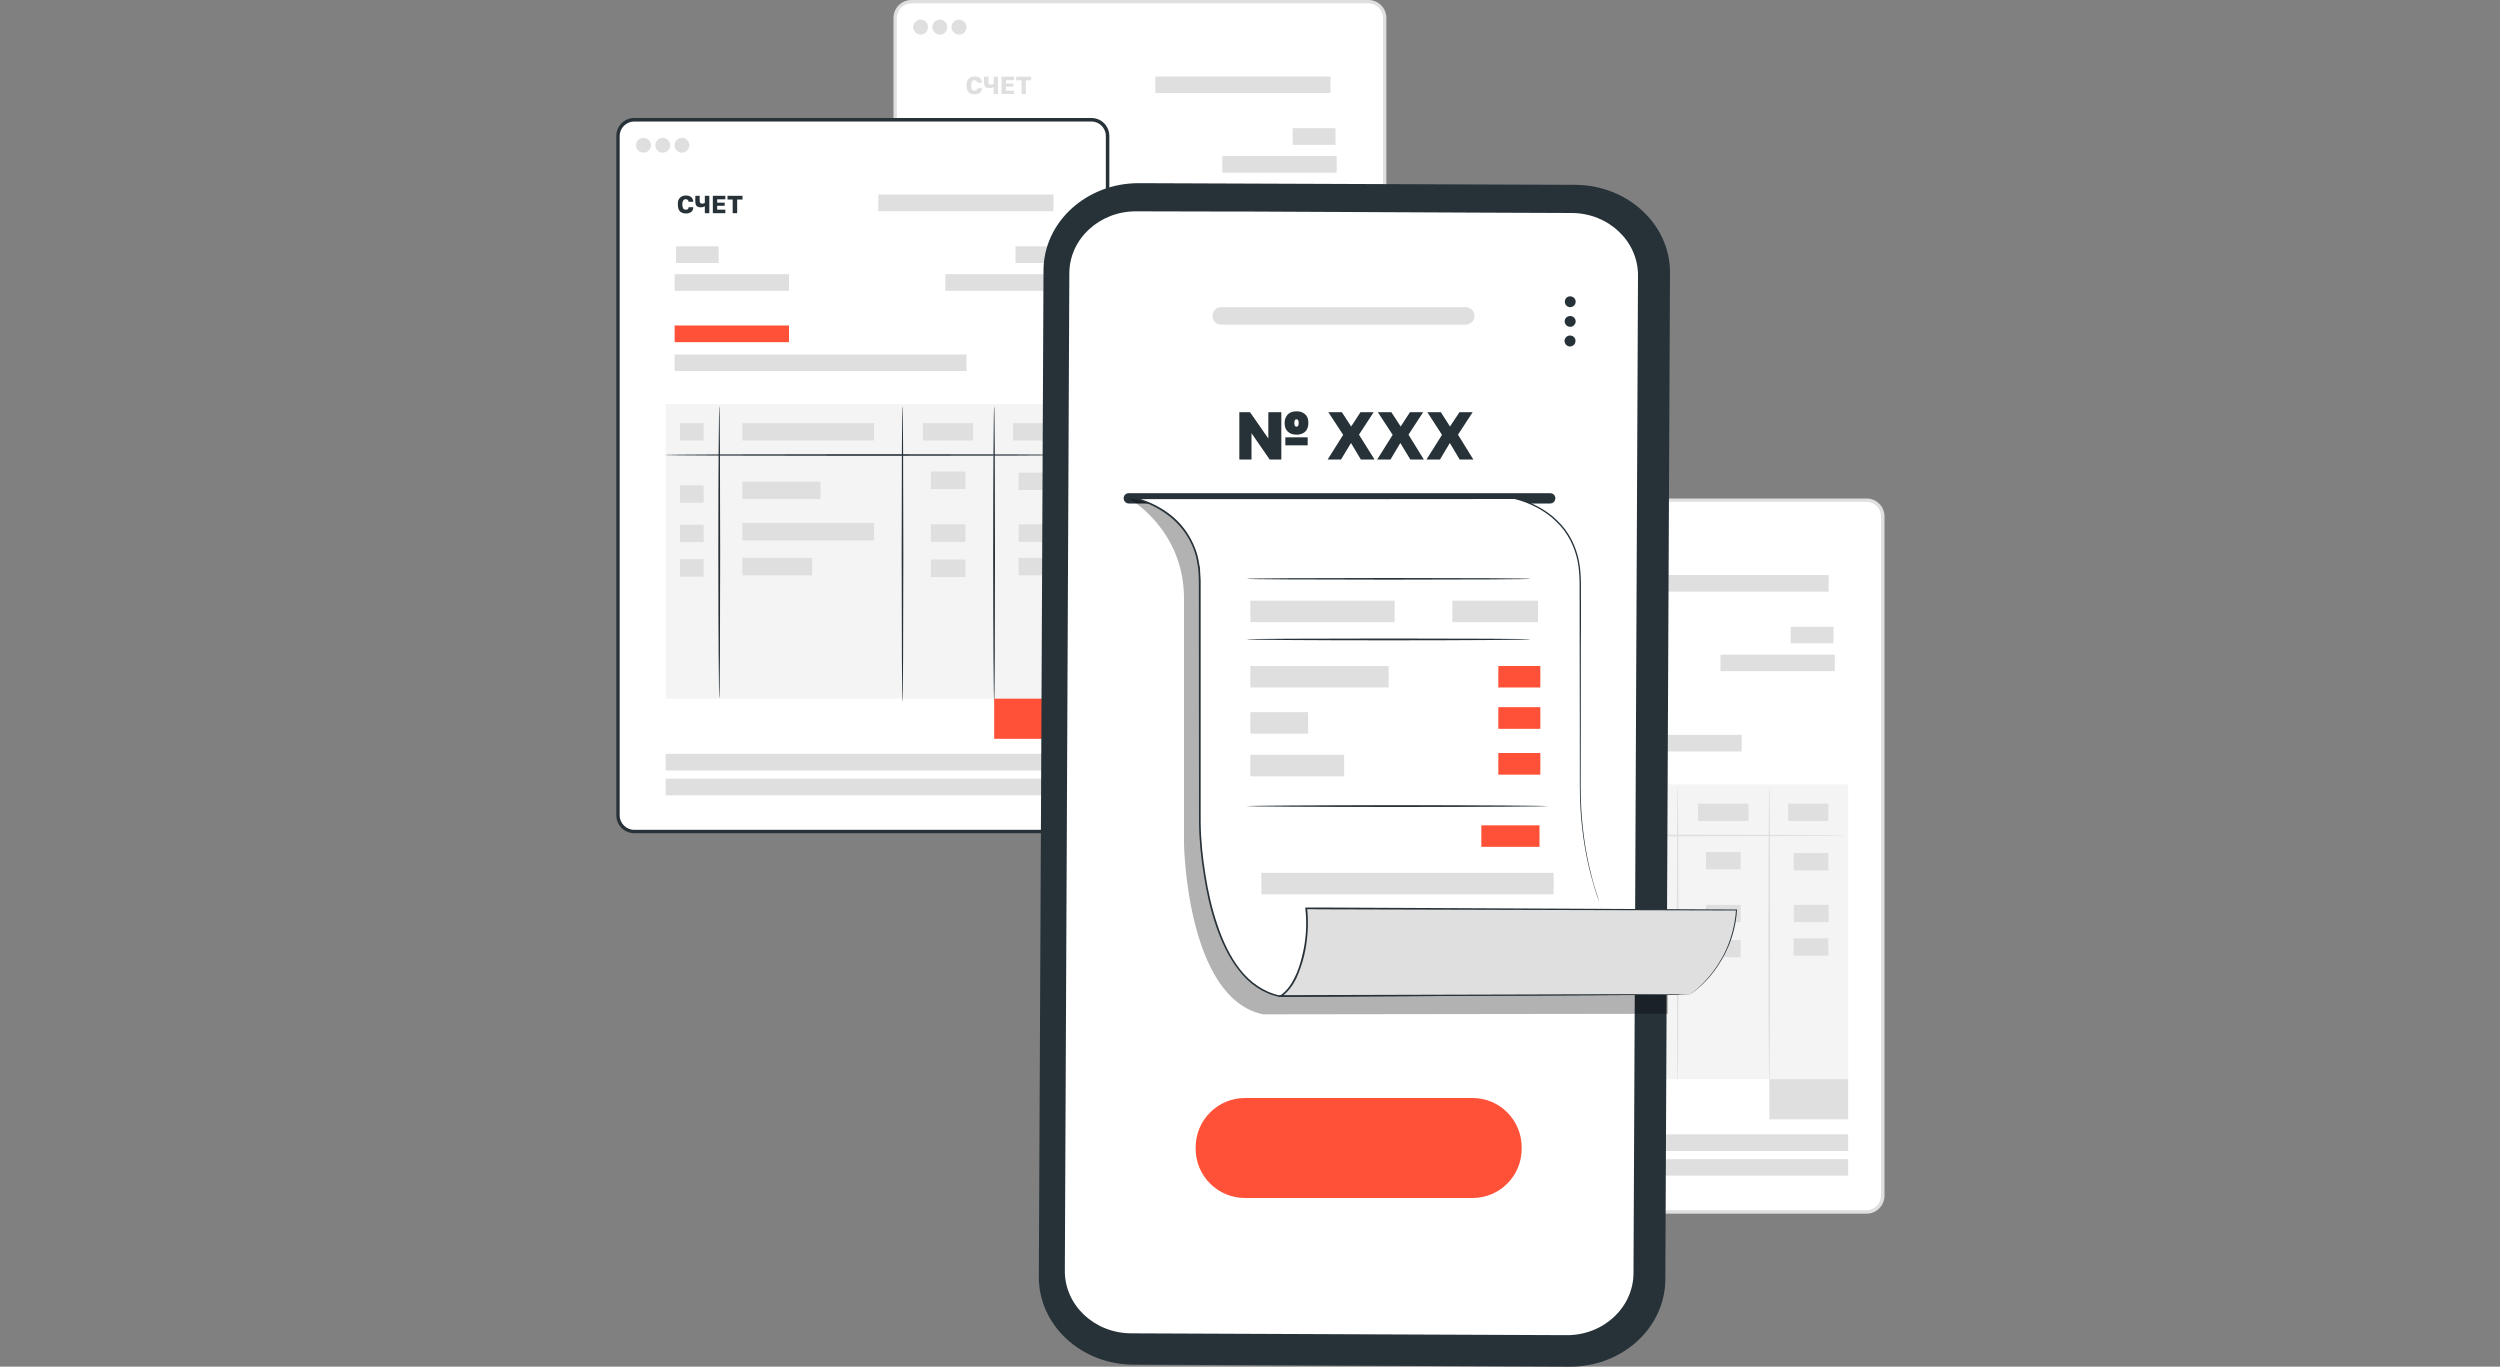
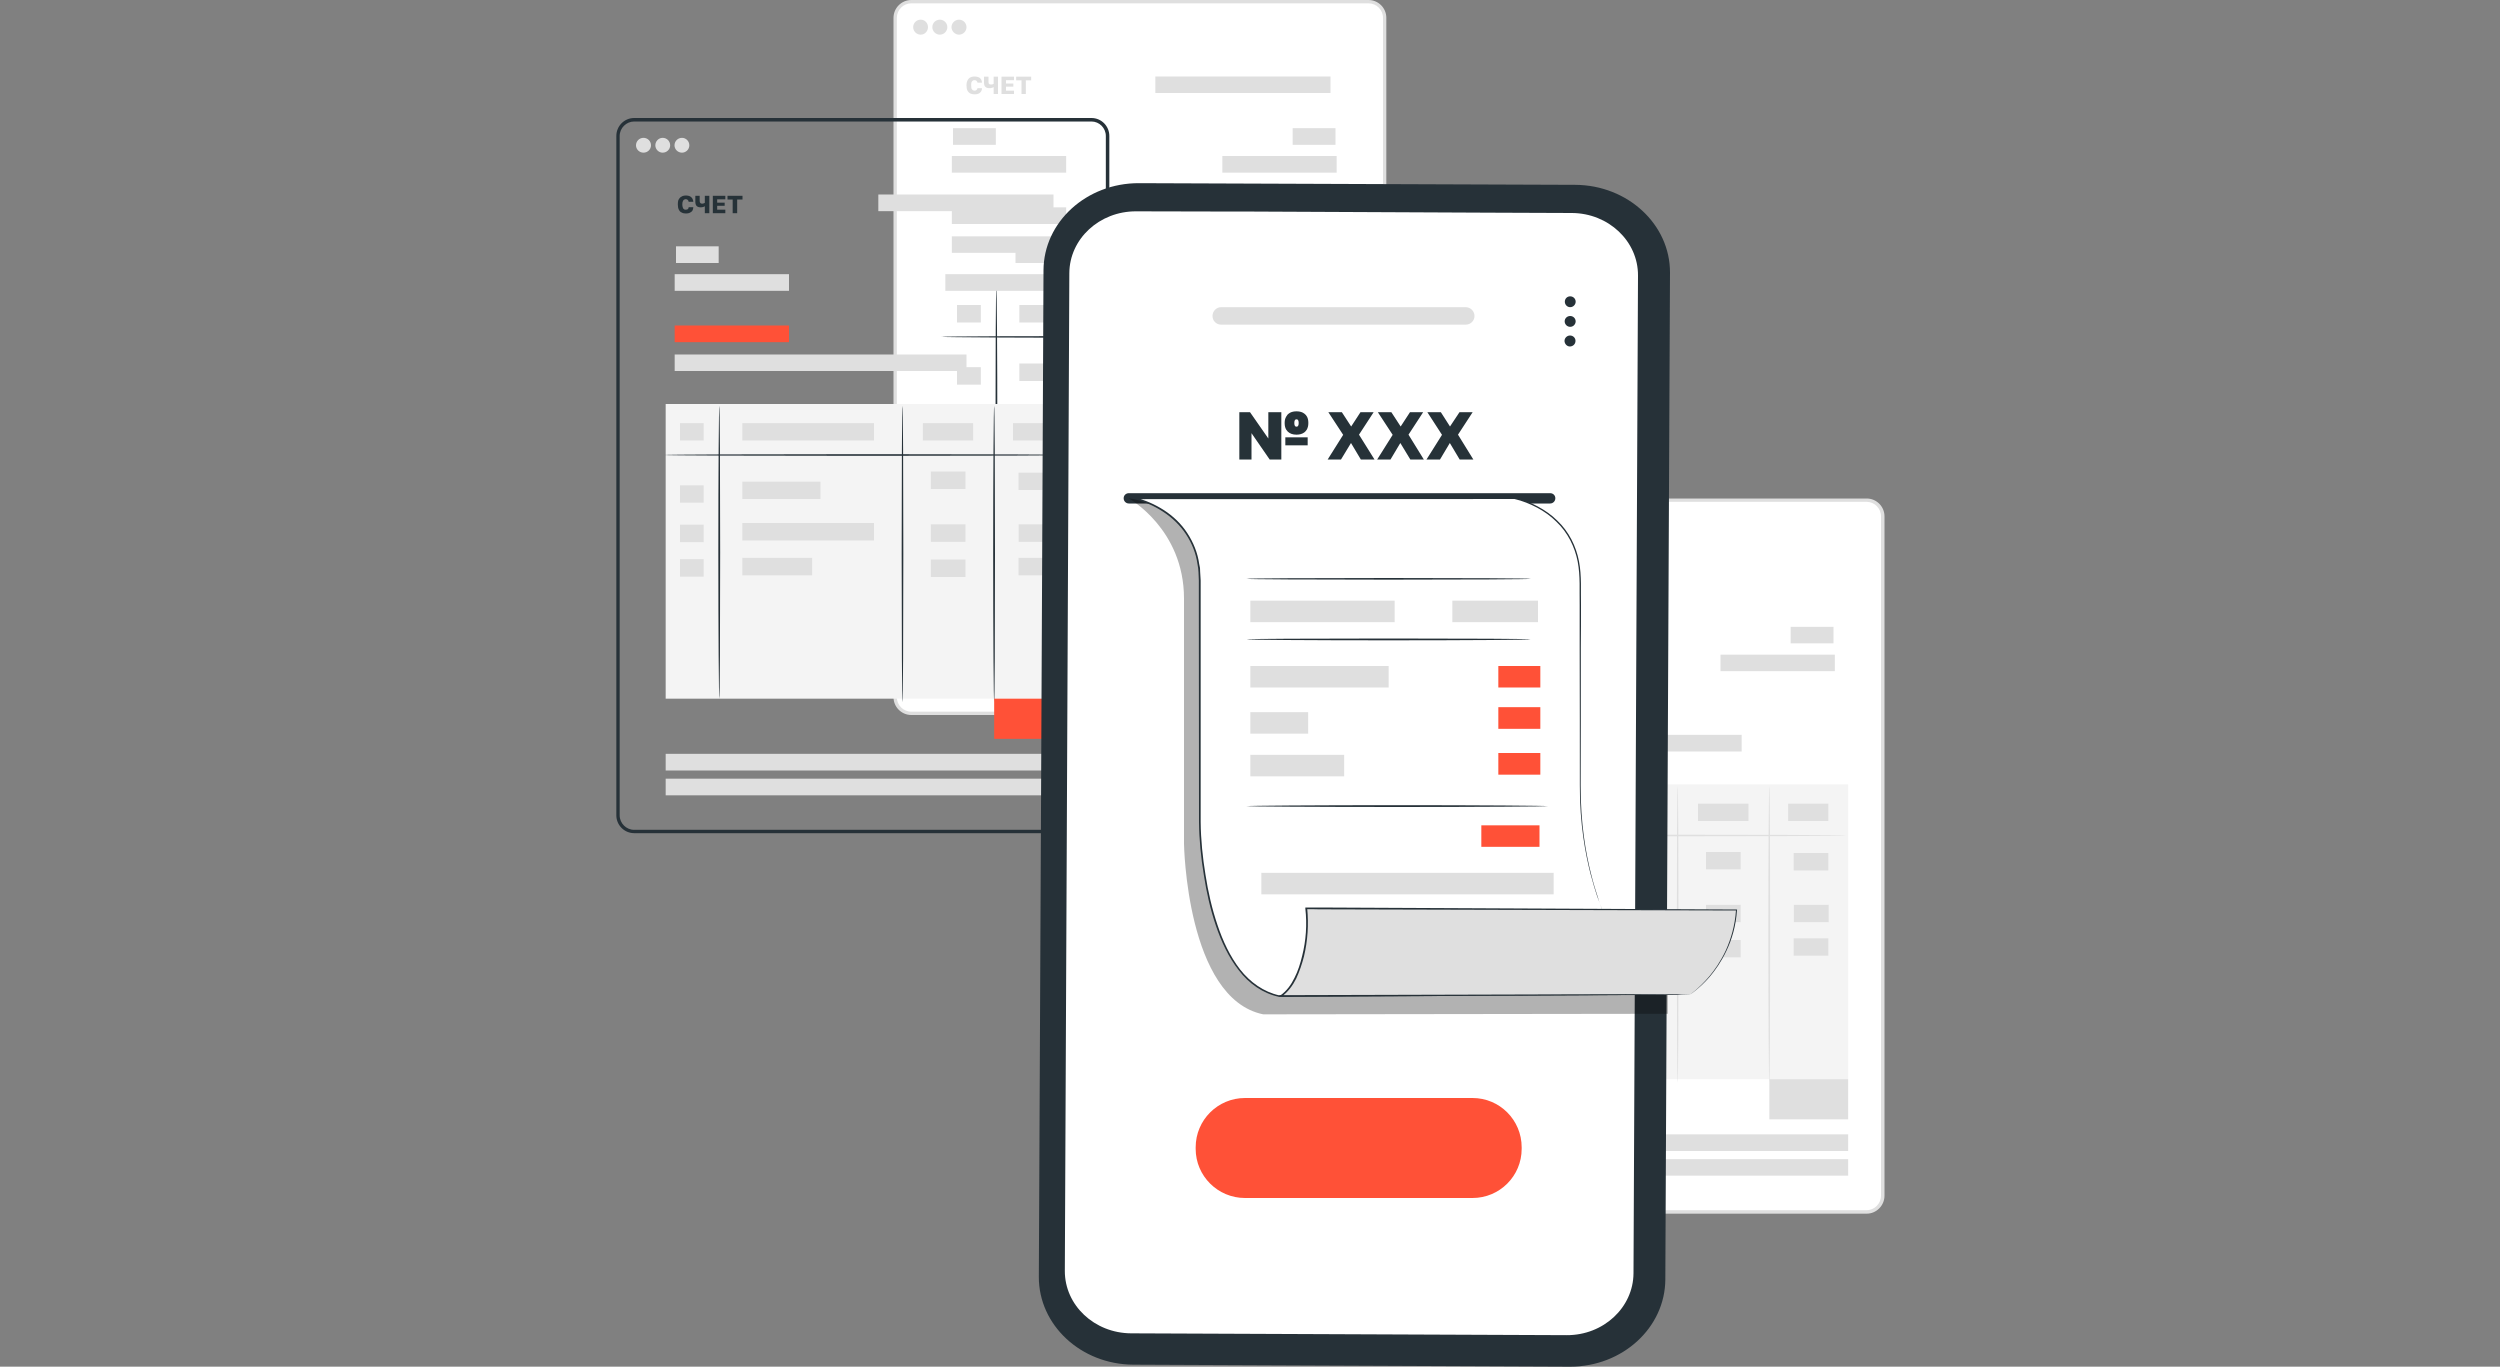
<svg xmlns="http://www.w3.org/2000/svg" width="150" height="82" viewBox="0 0 150 82" fill="none">
  <rect x="0" y="0" width="150" height="82" fill="#808080" stroke="none" />
  <desc>
			Created with Pixso.
	</desc>
  <defs>
    <clipPath id="clip1020_3912">
      <rect id="2" width="150" height="82" fill="white" fill-opacity="0" />
    </clipPath>
  </defs>
  <g clip-path="url(#clip1020_3912)">
    <path id="path" d="M82.13 42.8L54.67 42.8C54.14 42.8 53.71 42.37 53.71 41.84L53.71 1.05C53.71 0.52 54.14 0.1 54.67 0.1L82.13 0.1C82.66 0.1 83.08 0.52 83.08 1.05L83.08 41.84C83.08 42.37 82.66 42.8 82.13 42.8Z" fill="#FFFFFF" fill-opacity="1" fill-rule="nonzero" />
    <path id="path" d="M82.11 42.9L54.68 42.9C54.09 42.9 53.61 42.42 53.61 41.83L53.61 1.07C53.61 0.48 54.09 0 54.68 0L82.11 0C82.7 0 83.18 0.48 83.18 1.07L83.18 41.83C83.18 42.42 82.7 42.9 82.11 42.9ZM54.68 0.2C54.2 0.2 53.81 0.59 53.81 1.07L53.81 41.83C53.81 42.31 54.2 42.7 54.68 42.7L82.11 42.7C82.59 42.7 82.98 42.31 82.98 41.83L82.98 1.07C82.98 0.59 82.59 0.2 82.11 0.2L54.68 0.2Z" fill="#DFDFDF" fill-opacity="1" fill-rule="nonzero" />
    <path id="polygon" d="M81.01 39.14L56.57 39.14L56.57 38.14L81.01 38.14L81.01 39.14Z" fill="#DFDFDF" fill-opacity="1" fill-rule="nonzero" />
    <path id="polygon" d="M81.01 40.63L56.57 40.63L56.57 39.63L81.01 39.63L81.01 40.63Z" fill="#DFDFDF" fill-opacity="1" fill-rule="nonzero" />
-     <path id="polygon" d="M81.01 34.83L56.57 34.83L56.57 17.15L81.01 17.15L81.01 34.83Z" fill="#F4F4F4" fill-opacity="1" fill-rule="nonzero" />
    <path id="path" d="M80.88 20.21C80.88 20.24 75.42 20.27 68.69 20.27C61.95 20.27 56.49 20.24 56.49 20.21C56.49 20.18 61.95 20.16 68.69 20.16C75.42 20.16 80.88 20.18 80.88 20.21Z" fill="#263138" fill-opacity="1" fill-rule="nonzero" />
    <path id="path" d="M59.78 34.83C59.75 34.83 59.73 30.9 59.73 26.05C59.73 21.19 59.75 17.26 59.78 17.26C59.81 17.26 59.84 21.19 59.84 26.05C59.84 30.9 59.81 34.83 59.78 34.83Z" fill="#263138" fill-opacity="1" fill-rule="nonzero" />
    <path id="path" d="M70.78 35.04C70.75 35.04 70.73 31.06 70.73 26.15C70.73 21.24 70.75 17.26 70.78 17.26C70.81 17.26 70.83 21.24 70.83 26.15C70.83 31.06 70.81 35.04 70.78 35.04Z" fill="#263138" fill-opacity="1" fill-rule="nonzero" />
    <path id="path" d="M76.27 35.04C76.25 35.04 76.22 31.06 76.22 26.15C76.22 21.24 76.25 17.26 76.27 17.26C76.3 17.26 76.33 21.24 76.33 26.15C76.33 31.06 76.3 35.04 76.27 35.04Z" fill="#263138" fill-opacity="1" fill-rule="nonzero" />
    <path id="polygon" d="M58.85 19.35L57.42 19.35L57.42 18.3L58.85 18.3L58.85 19.35Z" fill="#DFDFDF" fill-opacity="1" fill-rule="nonzero" />
    <path id="polygon" d="M58.85 23.08L57.42 23.08L57.42 22.03L58.85 22.03L58.85 23.08Z" fill="#DFDFDF" fill-opacity="1" fill-rule="nonzero" />
    <path id="polygon" d="M58.85 25.44L57.42 25.44L57.42 24.39L58.85 24.39L58.85 25.44Z" fill="#DFDFDF" fill-opacity="1" fill-rule="nonzero" />
    <path id="polygon" d="M58.85 27.51L57.42 27.51L57.42 26.46L58.85 26.46L58.85 27.51Z" fill="#DFDFDF" fill-opacity="1" fill-rule="nonzero" />
    <path id="polygon" d="M75.02 19.35L72 19.35L72 18.3L75.02 18.3L75.02 19.35Z" fill="#DFDFDF" fill-opacity="1" fill-rule="nonzero" />
    <path id="polygon" d="M74.56 22.25L72.47 22.25L72.47 21.2L74.56 21.2L74.56 22.25Z" fill="#DFDFDF" fill-opacity="1" fill-rule="nonzero" />
    <path id="polygon" d="M74.56 25.42L72.47 25.42L72.47 24.37L74.56 24.37L74.56 25.42Z" fill="#DFDFDF" fill-opacity="1" fill-rule="nonzero" />
    <path id="polygon" d="M79.83 25.42L77.75 25.42L77.75 24.37L79.83 24.37L79.83 25.42Z" fill="#DFDFDF" fill-opacity="1" fill-rule="nonzero" />
    <path id="polygon" d="M74.56 27.53L72.47 27.53L72.47 26.48L74.56 26.48L74.56 27.53Z" fill="#DFDFDF" fill-opacity="1" fill-rule="nonzero" />
    <path id="polygon" d="M79.82 27.43L77.73 27.43L77.73 26.38L79.82 26.38L79.82 27.43Z" fill="#DFDFDF" fill-opacity="1" fill-rule="nonzero" />
    <path id="polygon" d="M79.82 22.32L77.73 22.32L77.73 21.27L79.82 21.27L79.82 22.32Z" fill="#DFDFDF" fill-opacity="1" fill-rule="nonzero" />
    <path id="polygon" d="M79.82 19.35L77.4 19.35L77.4 18.3L79.82 18.3L79.82 19.35Z" fill="#DFDFDF" fill-opacity="1" fill-rule="nonzero" />
    <path id="polygon" d="M69.07 19.35L61.16 19.35L61.16 18.3L69.07 18.3L69.07 19.35Z" fill="#DFDFDF" fill-opacity="1" fill-rule="nonzero" />
    <path id="polygon" d="M65.86 22.86L61.16 22.86L61.16 21.81L65.86 21.81L65.86 22.86Z" fill="#DFDFDF" fill-opacity="1" fill-rule="nonzero" />
    <path id="polygon" d="M69.07 25.34L61.16 25.34L61.16 24.3L69.07 24.3L69.07 25.34Z" fill="#DFDFDF" fill-opacity="1" fill-rule="nonzero" />
    <path id="polygon" d="M65.36 27.43L61.16 27.43L61.16 26.38L65.36 26.38L65.36 27.43Z" fill="#DFDFDF" fill-opacity="1" fill-rule="nonzero" />
    <path id="polygon" d="M81.01 37.24L76.27 37.24L76.27 34.83L81.01 34.83L81.01 37.24Z" fill="#DFDFDF" fill-opacity="1" fill-rule="nonzero" />
    <path id="polygon" d="M79.83 5.58L69.32 5.58L69.32 4.59L79.83 4.59L79.83 5.58Z" fill="#DFDFDF" fill-opacity="1" fill-rule="nonzero" />
    <path id="polygon" d="M59.75 8.69L57.18 8.69L57.18 7.69L59.75 7.69L59.75 8.69Z" fill="#DFDFDF" fill-opacity="1" fill-rule="nonzero" />
    <path id="polygon" d="M63.97 10.36L57.11 10.36L57.11 9.36L63.97 9.36L63.97 10.36Z" fill="#DFDFDF" fill-opacity="1" fill-rule="nonzero" />
    <path id="polygon" d="M77.56 8.69L80.13 8.69L80.13 7.69L77.56 7.69L77.56 8.69Z" fill="#DFDFDF" fill-opacity="1" fill-rule="nonzero" />
    <path id="polygon" d="M73.34 10.36L80.2 10.36L80.2 9.36L73.34 9.36L73.34 10.36Z" fill="#DFDFDF" fill-opacity="1" fill-rule="nonzero" />
    <path id="polygon" d="M63.97 13.44L57.11 13.44L57.11 12.44L63.97 12.44L63.97 13.44Z" fill="#DFDFDF" fill-opacity="1" fill-rule="nonzero" />
    <path id="polygon" d="M74.61 15.17L57.11 15.17L57.11 14.18L74.61 14.18L74.61 15.17Z" fill="#DFDFDF" fill-opacity="1" fill-rule="nonzero" />
    <path id="path" d="M55.68 1.63C55.68 1.87 55.49 2.08 55.24 2.08C54.99 2.08 54.79 1.87 54.79 1.63C54.79 1.38 54.99 1.18 55.24 1.18C55.49 1.18 55.68 1.38 55.68 1.63Z" fill="#DFDFDF" fill-opacity="1" fill-rule="nonzero" />
    <path id="path" d="M56.84 1.63C56.84 1.87 56.64 2.08 56.39 2.08C56.14 2.08 55.94 1.87 55.94 1.63C55.94 1.38 56.14 1.18 56.39 1.18C56.64 1.18 56.84 1.38 56.84 1.63Z" fill="#DFDFDF" fill-opacity="1" fill-rule="nonzero" />
    <path id="path" d="M57.99 1.63C57.99 1.87 57.79 2.08 57.54 2.08C57.3 2.08 57.09 1.87 57.09 1.63C57.09 1.38 57.3 1.18 57.54 1.18C57.79 1.18 57.99 1.38 57.99 1.63Z" fill="#DFDFDF" fill-opacity="1" fill-rule="nonzero" />
    <path id="СЧЕТ" d="M58.22 5.61Q58.33 5.66 58.47 5.66Q58.57 5.66 58.65 5.64Q58.72 5.62 58.78 5.58Q58.79 5.57 58.8 5.56Q58.85 5.52 58.88 5.46Q58.92 5.39 58.92 5.29L58.65 5.29C58.64 5.34 58.62 5.38 58.59 5.4Q58.55 5.44 58.47 5.44Q58.44 5.44 58.42 5.43Q58.41 5.43 58.39 5.42Q58.36 5.41 58.33 5.37C58.31 5.35 58.29 5.32 58.28 5.28Q58.27 5.22 58.27 5.13L58.27 5.1Q58.27 4.99 58.29 4.93C58.31 4.89 58.33 4.86 58.37 4.84Q58.38 4.83 58.39 4.82L58.39 4.82Q58.43 4.81 58.47 4.81Q58.51 4.81 58.55 4.82Q58.57 4.83 58.58 4.84C58.62 4.87 58.64 4.91 58.65 4.96L58.92 4.96Q58.91 4.86 58.88 4.79C58.85 4.74 58.82 4.7 58.78 4.67Q58.72 4.63 58.64 4.61Q58.56 4.59 58.47 4.59Q58.37 4.59 58.28 4.62Q58.24 4.63 58.19 4.66L58.19 4.66L58.19 4.66L58.19 4.66Q58.16 4.68 58.13 4.71Q58.07 4.77 58.03 4.87Q57.99 4.96 57.99 5.1L57.99 5.13Q57.99 5.32 58.05 5.44Q58.09 5.52 58.16 5.57L58.16 5.57Q58.19 5.59 58.22 5.61ZM59.62 5.23L59.62 5.64L59.88 5.64L59.88 4.6L59.62 4.6L59.62 5.03C59.6 5.04 59.58 5.05 59.55 5.06C59.52 5.07 59.49 5.07 59.45 5.07C59.4 5.07 59.37 5.06 59.34 5.03Q59.31 5 59.31 4.91L59.31 4.6L59.04 4.6L59.04 4.95Q59.04 5.13 59.12 5.21L59.12 5.21Q59.2 5.29 59.37 5.29C59.42 5.29 59.47 5.29 59.51 5.27C59.56 5.26 59.59 5.24 59.62 5.23ZM60.09 5.64L60.09 4.6L60.84 4.6L60.84 4.81L60.36 4.81L60.36 5.01L60.8 5.01L60.8 5.2L60.36 5.2L60.36 5.44L60.84 5.44L60.84 5.64L60.09 5.64ZM61.29 4.82L61.29 5.64L61.55 5.64L61.55 4.82L61.87 4.82L61.87 4.6L60.97 4.6L60.97 4.82L61.29 4.82Z" fill="#DFDFDF" fill-opacity="1" fill-rule="evenodd" />
    <path id="path" d="M112.01 72.71L84.55 72.71C84.02 72.71 83.59 72.29 83.59 71.76L83.59 30.97C83.59 30.44 84.02 30.01 84.55 30.01L112.01 30.01C112.54 30.01 112.97 30.44 112.97 30.97L112.97 71.76C112.97 72.29 112.54 72.71 112.01 72.71Z" fill="#FFFFFF" fill-opacity="1" fill-rule="nonzero" />
    <path id="path" d="M112 72.82L84.56 72.82C83.97 72.82 83.49 72.33 83.49 71.74L83.49 30.98C83.49 30.39 83.97 29.91 84.56 29.91L112 29.91C112.59 29.91 113.07 30.39 113.07 30.98L113.07 71.74C113.07 72.33 112.59 72.82 112 72.82ZM84.56 30.11C84.08 30.11 83.69 30.5 83.69 30.98L83.69 71.74C83.69 72.22 84.08 72.61 84.56 72.61L112 72.61C112.47 72.61 112.86 72.22 112.86 71.74L112.86 30.98C112.86 30.5 112.47 30.11 112 30.11L84.56 30.11Z" fill="#DFDFDF" fill-opacity="1" fill-rule="nonzero" />
    <path id="polygon" d="M110.89 69.06L86.45 69.06L86.45 68.06L110.89 68.06L110.89 69.06Z" fill="#DFDFDF" fill-opacity="1" fill-rule="nonzero" />
    <path id="polygon" d="M110.89 70.54L86.45 70.54L86.45 69.55L110.89 69.55L110.89 70.54Z" fill="#DFDFDF" fill-opacity="1" fill-rule="nonzero" />
    <path id="polygon" d="M110.89 64.75L86.45 64.75L86.45 47.06L110.89 47.06L110.89 64.75Z" fill="#F4F4F4" fill-opacity="1" fill-rule="nonzero" />
    <path id="path" d="M110.77 50.13C110.77 50.16 105.31 50.18 98.57 50.18C91.83 50.18 86.37 50.16 86.37 50.13C86.37 50.1 91.83 50.08 98.57 50.08C105.31 50.08 110.77 50.1 110.77 50.13Z" fill="#DFDFDF" fill-opacity="1" fill-rule="nonzero" />
    <path id="path" d="M89.67 64.75C89.64 64.75 89.62 60.81 89.62 55.96C89.62 51.11 89.64 47.18 89.67 47.18C89.7 47.18 89.72 51.11 89.72 55.96C89.72 60.81 89.7 64.75 89.67 64.75Z" fill="#DFDFDF" fill-opacity="1" fill-rule="nonzero" />
    <path id="path" d="M100.66 64.95C100.63 64.95 100.61 60.97 100.61 56.06C100.61 51.15 100.63 47.18 100.66 47.18C100.69 47.18 100.71 51.15 100.71 56.06C100.71 60.97 100.69 64.95 100.66 64.95Z" fill="#DFDFDF" fill-opacity="1" fill-rule="nonzero" />
    <path id="path" d="M106.16 64.95C106.13 64.95 106.1 60.97 106.1 56.06C106.1 51.15 106.13 47.18 106.16 47.18C106.19 47.18 106.21 51.15 106.21 56.06C106.21 60.97 106.19 64.95 106.16 64.95Z" fill="#DFDFDF" fill-opacity="1" fill-rule="nonzero" />
    <path id="polygon" d="M88.73 49.26L87.31 49.26L87.31 48.22L88.73 48.22L88.73 49.26Z" fill="#DFDFDF" fill-opacity="1" fill-rule="nonzero" />
    <path id="polygon" d="M88.73 52.99L87.31 52.99L87.31 51.95L88.73 51.95L88.73 52.99Z" fill="#DFDFDF" fill-opacity="1" fill-rule="nonzero" />
    <path id="polygon" d="M88.73 55.36L87.31 55.36L87.31 54.31L88.73 54.31L88.73 55.36Z" fill="#DFDFDF" fill-opacity="1" fill-rule="nonzero" />
    <path id="polygon" d="M88.73 57.42L87.31 57.42L87.31 56.38L88.73 56.38L88.73 57.42Z" fill="#DFDFDF" fill-opacity="1" fill-rule="nonzero" />
    <path id="polygon" d="M104.91 49.26L101.88 49.26L101.88 48.22L104.91 48.22L104.91 49.26Z" fill="#DFDFDF" fill-opacity="1" fill-rule="nonzero" />
    <path id="polygon" d="M104.44 52.16L102.36 52.16L102.36 51.12L104.44 51.12L104.44 52.16Z" fill="#DFDFDF" fill-opacity="1" fill-rule="nonzero" />
    <path id="polygon" d="M104.44 55.33L102.36 55.33L102.36 54.29L104.44 54.29L104.44 55.33Z" fill="#DFDFDF" fill-opacity="1" fill-rule="nonzero" />
    <path id="polygon" d="M109.72 55.33L107.63 55.33L107.63 54.29L109.72 54.29L109.72 55.33Z" fill="#DFDFDF" fill-opacity="1" fill-rule="nonzero" />
    <path id="polygon" d="M104.44 57.44L102.36 57.44L102.36 56.4L104.44 56.4L104.44 57.44Z" fill="#DFDFDF" fill-opacity="1" fill-rule="nonzero" />
    <path id="polygon" d="M109.7 57.34L107.62 57.34L107.62 56.3L109.7 56.3L109.7 57.34Z" fill="#DFDFDF" fill-opacity="1" fill-rule="nonzero" />
    <path id="polygon" d="M109.7 52.23L107.62 52.23L107.62 51.18L109.7 51.18L109.7 52.23Z" fill="#DFDFDF" fill-opacity="1" fill-rule="nonzero" />
    <path id="polygon" d="M109.7 49.26L107.29 49.26L107.29 48.22L109.7 48.22L109.7 49.26Z" fill="#DFDFDF" fill-opacity="1" fill-rule="nonzero" />
-     <path id="polygon" d="M98.95 49.26L91.05 49.26L91.05 48.22L98.95 48.22L98.95 49.26Z" fill="#DFDFDF" fill-opacity="1" fill-rule="nonzero" />
    <path id="polygon" d="M95.74 52.77L91.05 52.77L91.05 51.72L95.74 51.72L95.74 52.77Z" fill="#DFDFDF" fill-opacity="1" fill-rule="nonzero" />
    <path id="polygon" d="M98.95 55.26L91.05 55.26L91.05 54.21L98.95 54.21L98.95 55.26Z" fill="#DFDFDF" fill-opacity="1" fill-rule="nonzero" />
    <path id="polygon" d="M95.24 57.34L91.05 57.34L91.05 56.3L95.24 56.3L95.24 57.34Z" fill="#DFDFDF" fill-opacity="1" fill-rule="nonzero" />
    <path id="polygon" d="M110.89 67.16L106.16 67.16L106.16 64.75L110.89 64.75L110.89 67.16Z" fill="#DFDFDF" fill-opacity="1" fill-rule="nonzero" />
-     <path id="polygon" d="M109.72 35.5L99.21 35.5L99.21 34.5L109.72 34.5L109.72 35.5Z" fill="#DFDFDF" fill-opacity="1" fill-rule="nonzero" />
    <path id="polygon" d="M89.63 38.6L87.07 38.6L87.07 37.61L89.63 37.61L89.63 38.6Z" fill="#DFDFDF" fill-opacity="1" fill-rule="nonzero" />
    <path id="polygon" d="M93.85 40.27L86.99 40.27L86.99 39.28L93.85 39.28L93.85 40.27Z" fill="#DFDFDF" fill-opacity="1" fill-rule="nonzero" />
    <path id="polygon" d="M107.44 38.6L110.01 38.6L110.01 37.61L107.44 37.61L107.44 38.6Z" fill="#DFDFDF" fill-opacity="1" fill-rule="nonzero" />
    <path id="polygon" d="M103.23 40.27L110.09 40.27L110.09 39.28L103.23 39.28L103.23 40.27Z" fill="#DFDFDF" fill-opacity="1" fill-rule="nonzero" />
    <path id="polygon" d="M93.85 43.36L86.99 43.36L86.99 42.36L93.85 42.36L93.85 43.36Z" fill="#DFDFDF" fill-opacity="1" fill-rule="nonzero" />
    <path id="polygon" d="M104.5 45.09L86.99 45.09L86.99 44.09L104.5 44.09L104.5 45.09Z" fill="#DFDFDF" fill-opacity="1" fill-rule="nonzero" />
    <path id="polygon" d="M87.23 34L87.7 34L87.7 35.64L87.23 35.64L87.23 34Z" fill="#DFDFDF" fill-opacity="1" fill-rule="nonzero" />
    <path id="polygon" d="M89.59 34L89.59 35.64L89.21 35.64L88.49 34.77L88.49 35.64L88.03 35.64L88.03 34L88.41 34L89.14 34.88L89.14 34L89.59 34Z" fill="#DFDFDF" fill-opacity="1" fill-rule="nonzero" />
    <path id="polygon" d="M91.59 34L90.89 35.64L90.43 35.64L89.72 34L90.23 34L90.67 35.07L91.13 34L91.59 34Z" fill="#DFDFDF" fill-opacity="1" fill-rule="nonzero" />
    <path id="path" d="M91.58 34.82C91.58 34.33 91.97 33.97 92.5 33.97C93.02 33.97 93.41 34.33 93.41 34.82C93.41 35.32 93.02 35.68 92.5 35.68C91.97 35.68 91.58 35.32 91.58 34.82ZM92.94 34.82C92.94 34.54 92.75 34.35 92.5 34.35C92.25 34.35 92.05 34.54 92.05 34.82C92.05 35.11 92.25 35.29 92.5 35.29C92.75 35.29 92.94 35.11 92.94 34.82Z" fill="#DFDFDF" fill-opacity="1" fill-rule="nonzero" />
    <path id="polygon" d="M93.66 34L94.13 34L94.13 35.64L93.66 35.64L93.66 34Z" fill="#DFDFDF" fill-opacity="1" fill-rule="nonzero" />
    <path id="path" d="M94.37 34.82C94.37 34.32 94.75 33.97 95.28 33.97C95.58 33.97 95.83 34.08 95.99 34.28L95.69 34.54C95.59 34.42 95.46 34.35 95.3 34.35C95.03 34.35 94.84 34.54 94.84 34.82C94.84 35.1 95.03 35.29 95.3 35.29C95.46 35.29 95.59 35.22 95.69 35.1L95.99 35.37C95.83 35.57 95.58 35.68 95.28 35.68C94.75 35.68 94.37 35.32 94.37 34.82Z" fill="#DFDFDF" fill-opacity="1" fill-rule="nonzero" />
    <path id="polygon" d="M97.52 35.29L97.52 35.64L96.19 35.64L96.19 34L97.49 34L97.49 34.36L96.66 34.36L96.66 34.64L97.39 34.64L97.39 34.98L96.66 34.98L96.66 35.29L97.52 35.29Z" fill="#DFDFDF" fill-opacity="1" fill-rule="nonzero" />
    <path id="path" d="M85.57 31.54C85.57 31.79 85.37 31.99 85.12 31.99C84.87 31.99 84.67 31.79 84.67 31.54C84.67 31.29 84.87 31.09 85.12 31.09C85.37 31.09 85.57 31.29 85.57 31.54Z" fill="#DFDFDF" fill-opacity="1" fill-rule="nonzero" />
    <path id="path" d="M86.72 31.54C86.72 31.79 86.52 31.99 86.27 31.99C86.03 31.99 85.83 31.79 85.83 31.54C85.83 31.29 86.03 31.09 86.27 31.09C86.52 31.09 86.72 31.29 86.72 31.54Z" fill="#DFDFDF" fill-opacity="1" fill-rule="nonzero" />
    <path id="path" d="M87.87 31.54C87.87 31.79 87.67 31.99 87.43 31.99C87.18 31.99 86.98 31.79 86.98 31.54C86.98 31.29 87.18 31.09 87.43 31.09C87.67 31.09 87.87 31.29 87.87 31.54Z" fill="#DFDFDF" fill-opacity="1" fill-rule="nonzero" />
-     <path id="path" d="M65.5 49.89L38.04 49.89C37.51 49.89 37.08 49.46 37.08 48.93L37.08 8.14C37.08 7.61 37.51 7.19 38.04 7.19L65.5 7.19C66.03 7.19 66.46 7.61 66.46 8.14L66.46 48.93C66.46 49.46 66.03 49.89 65.5 49.89Z" fill="#FFFFFF" fill-opacity="1" fill-rule="nonzero" />
    <path id="path" d="M65.49 49.99L38.05 49.99C37.46 49.99 36.98 49.51 36.98 48.92L36.98 8.16C36.98 7.56 37.46 7.08 38.05 7.08L65.49 7.08C66.08 7.08 66.56 7.56 66.56 8.16L66.56 48.92C66.56 49.51 66.08 49.99 65.49 49.99ZM38.05 7.29C37.58 7.29 37.18 7.68 37.18 8.16L37.18 48.92C37.18 49.4 37.58 49.79 38.05 49.79L65.49 49.79C65.96 49.79 66.35 49.4 66.35 48.92L66.35 8.16C66.35 7.68 65.96 7.29 65.49 7.29L38.05 7.29Z" fill="#263138" fill-opacity="1" fill-rule="nonzero" />
    <path id="polygon" d="M64.38 46.23L39.94 46.23L39.94 45.23L64.38 45.23L64.38 46.23Z" fill="#DFDFDF" fill-opacity="1" fill-rule="nonzero" />
    <path id="polygon" d="M64.38 47.72L39.94 47.72L39.94 46.72L64.38 46.72L64.38 47.72Z" fill="#DFDFDF" fill-opacity="1" fill-rule="nonzero" />
    <path id="polygon" d="M64.38 41.92L39.94 41.92L39.94 24.24L64.38 24.24L64.38 41.92Z" fill="#F4F4F4" fill-opacity="1" fill-rule="nonzero" />
    <path id="path" d="M64.26 27.3C64.26 27.33 58.8 27.35 52.06 27.35C45.33 27.35 39.86 27.33 39.86 27.3C39.86 27.27 45.33 27.25 52.06 27.25C58.8 27.25 64.26 27.27 64.26 27.3Z" fill="#263138" fill-opacity="1" fill-rule="nonzero" />
    <path id="path" d="M43.16 41.92C43.13 41.92 43.1 37.99 43.1 33.14C43.1 28.28 43.13 24.35 43.16 24.35C43.19 24.35 43.21 28.28 43.21 33.14C43.21 37.99 43.19 41.92 43.16 41.92Z" fill="#263138" fill-opacity="1" fill-rule="nonzero" />
    <path id="path" d="M54.15 42.13C54.12 42.13 54.1 38.15 54.1 33.24C54.1 28.33 54.12 24.35 54.15 24.35C54.18 24.35 54.2 28.33 54.2 33.24C54.2 38.15 54.18 42.13 54.15 42.13Z" fill="#263138" fill-opacity="1" fill-rule="nonzero" />
    <path id="path" d="M59.65 42.13C59.62 42.13 59.59 38.15 59.59 33.24C59.59 28.33 59.62 24.35 59.65 24.35C59.68 24.35 59.7 28.33 59.7 33.24C59.7 38.15 59.68 42.13 59.65 42.13Z" fill="#263138" fill-opacity="1" fill-rule="nonzero" />
    <path id="polygon" d="M42.22 26.43L40.8 26.43L40.8 25.39L42.22 25.39L42.22 26.43Z" fill="#DFDFDF" fill-opacity="1" fill-rule="nonzero" />
    <path id="polygon" d="M42.22 30.16L40.8 30.16L40.8 29.12L42.22 29.12L42.22 30.16Z" fill="#DFDFDF" fill-opacity="1" fill-rule="nonzero" />
    <path id="polygon" d="M42.22 32.53L40.8 32.53L40.8 31.48L42.22 31.48L42.22 32.53Z" fill="#DFDFDF" fill-opacity="1" fill-rule="nonzero" />
    <path id="polygon" d="M42.22 34.6L40.8 34.6L40.8 33.55L42.22 33.55L42.22 34.6Z" fill="#DFDFDF" fill-opacity="1" fill-rule="nonzero" />
    <path id="polygon" d="M58.39 26.43L55.37 26.43L55.37 25.39L58.39 25.39L58.39 26.43Z" fill="#DFDFDF" fill-opacity="1" fill-rule="nonzero" />
    <path id="polygon" d="M57.93 29.34L55.85 29.34L55.85 28.29L57.93 28.29L57.93 29.34Z" fill="#DFDFDF" fill-opacity="1" fill-rule="nonzero" />
    <path id="polygon" d="M57.93 32.51L55.85 32.51L55.85 31.46L57.93 31.46L57.93 32.51Z" fill="#DFDFDF" fill-opacity="1" fill-rule="nonzero" />
    <path id="polygon" d="M63.21 32.51L61.12 32.51L61.12 31.46L63.21 31.46L63.21 32.51Z" fill="#DFDFDF" fill-opacity="1" fill-rule="nonzero" />
    <path id="polygon" d="M57.93 34.62L55.85 34.62L55.85 33.57L57.93 33.57L57.93 34.62Z" fill="#DFDFDF" fill-opacity="1" fill-rule="nonzero" />
    <path id="polygon" d="M63.19 34.52L61.11 34.52L61.11 33.47L63.19 33.47L63.19 34.52Z" fill="#DFDFDF" fill-opacity="1" fill-rule="nonzero" />
    <path id="polygon" d="M63.19 29.4L61.11 29.4L61.11 28.36L63.19 28.36L63.19 29.4Z" fill="#DFDFDF" fill-opacity="1" fill-rule="nonzero" />
    <path id="polygon" d="M63.19 26.43L60.78 26.43L60.78 25.39L63.19 25.39L63.19 26.43Z" fill="#DFDFDF" fill-opacity="1" fill-rule="nonzero" />
    <path id="polygon" d="M52.44 26.43L44.54 26.43L44.54 25.39L52.44 25.39L52.44 26.43Z" fill="#DFDFDF" fill-opacity="1" fill-rule="nonzero" />
    <path id="polygon" d="M49.23 29.94L44.54 29.94L44.54 28.9L49.23 28.9L49.23 29.94Z" fill="#DFDFDF" fill-opacity="1" fill-rule="nonzero" />
    <path id="polygon" d="M52.44 32.43L44.54 32.43L44.54 31.38L52.44 31.38L52.44 32.43Z" fill="#DFDFDF" fill-opacity="1" fill-rule="nonzero" />
    <path id="polygon" d="M48.73 34.52L44.54 34.52L44.54 33.47L48.73 33.47L48.73 34.52Z" fill="#DFDFDF" fill-opacity="1" fill-rule="nonzero" />
    <path id="polygon" d="M64.38 44.33L59.65 44.33L59.65 41.92L64.38 41.92L64.38 44.33Z" fill="#FF5137" fill-opacity="1" fill-rule="nonzero" />
    <path id="polygon" d="M63.21 12.67L52.7 12.67L52.7 11.67L63.21 11.67L63.21 12.67Z" fill="#DFDFDF" fill-opacity="1" fill-rule="nonzero" />
    <path id="polygon" d="M43.12 15.78L40.56 15.78L40.56 14.78L43.12 14.78L43.12 15.78Z" fill="#DFDFDF" fill-opacity="1" fill-rule="nonzero" />
    <path id="polygon" d="M47.34 17.45L40.48 17.45L40.48 16.45L47.34 16.45L47.34 17.45Z" fill="#DFDFDF" fill-opacity="1" fill-rule="nonzero" />
    <path id="polygon" d="M60.93 15.78L63.5 15.78L63.5 14.78L60.93 14.78L60.93 15.78Z" fill="#DFDFDF" fill-opacity="1" fill-rule="nonzero" />
    <path id="polygon" d="M56.72 17.45L63.58 17.45L63.58 16.45L56.72 16.45L56.72 17.45Z" fill="#DFDFDF" fill-opacity="1" fill-rule="nonzero" />
    <path id="polygon" d="M47.34 20.53L40.48 20.53L40.48 19.53L47.34 19.53L47.34 20.53Z" fill="#FF5137" fill-opacity="1" fill-rule="nonzero" />
    <path id="polygon" d="M57.99 22.26L40.48 22.26L40.48 21.27L57.99 21.27L57.99 22.26Z" fill="#DFDFDF" fill-opacity="1" fill-rule="nonzero" />
    <path id="path" d="M39.06 8.72C39.06 8.96 38.86 9.16 38.61 9.16C38.36 9.16 38.16 8.96 38.16 8.72C38.16 8.47 38.36 8.27 38.61 8.27C38.86 8.27 39.06 8.47 39.06 8.72Z" fill="#DFDFDF" fill-opacity="1" fill-rule="nonzero" />
    <path id="path" d="M40.21 8.72C40.21 8.96 40.01 9.16 39.76 9.16C39.52 9.16 39.32 8.96 39.32 8.72C39.32 8.47 39.52 8.27 39.76 8.27C40.01 8.27 40.21 8.47 40.21 8.72Z" fill="#DFDFDF" fill-opacity="1" fill-rule="nonzero" />
    <path id="path" d="M41.36 8.72C41.36 8.96 41.16 9.16 40.92 9.16C40.67 9.16 40.47 8.96 40.47 8.72C40.47 8.47 40.67 8.27 40.92 8.27C41.16 8.27 41.36 8.47 41.36 8.72Z" fill="#DFDFDF" fill-opacity="1" fill-rule="nonzero" />
    <path id="СЧЕТ" d="M40.9 12.75Q41 12.81 41.15 12.81Q41.24 12.81 41.32 12.79Q41.4 12.77 41.46 12.72Q41.47 12.71 41.48 12.71Q41.53 12.67 41.56 12.61Q41.59 12.54 41.6 12.43L41.32 12.43C41.32 12.48 41.3 12.52 41.27 12.55Q41.22 12.58 41.15 12.58Q41.12 12.58 41.09 12.58Q41.08 12.57 41.07 12.57Q41.03 12.55 41 12.52C40.98 12.49 40.97 12.46 40.96 12.42Q40.94 12.36 40.94 12.28L40.94 12.25Q40.94 12.14 40.97 12.08C40.99 12.03 41.01 12 41.04 11.98Q41.05 11.98 41.07 11.97L41.07 11.97Q41.1 11.95 41.15 11.95Q41.19 11.95 41.22 11.97Q41.24 11.98 41.26 11.99C41.29 12.01 41.31 12.05 41.32 12.11L41.6 12.11Q41.59 12 41.55 11.93C41.53 11.89 41.5 11.85 41.46 11.82Q41.4 11.77 41.32 11.75Q41.24 11.73 41.15 11.73Q41.05 11.73 40.96 11.76Q40.91 11.78 40.87 11.81L40.87 11.81L40.87 11.81L40.87 11.81Q40.83 11.83 40.81 11.85Q40.74 11.92 40.7 12.01Q40.67 12.11 40.67 12.25L40.67 12.27Q40.67 12.47 40.73 12.58Q40.77 12.67 40.84 12.72L40.84 12.72Q40.87 12.74 40.9 12.75ZM42.29 12.37L42.29 12.79L42.56 12.79L42.56 11.75L42.29 11.75L42.29 12.17C42.27 12.18 42.25 12.19 42.23 12.2C42.2 12.21 42.16 12.22 42.12 12.22C42.08 12.22 42.04 12.2 42.02 12.18Q41.98 12.14 41.98 12.05L41.98 11.75L41.72 11.75L41.72 12.1Q41.72 12.28 41.8 12.36L41.8 12.36Q41.88 12.44 42.04 12.44C42.1 12.44 42.15 12.43 42.19 12.42C42.23 12.41 42.27 12.39 42.29 12.37ZM42.77 12.79L42.77 11.75L43.52 11.75L43.52 11.96L43.03 11.96L43.03 12.16L43.48 12.16L43.48 12.35L43.03 12.35L43.03 12.58L43.52 12.58L43.52 12.79L42.77 12.79ZM43.96 11.97L43.96 12.79L44.23 12.79L44.23 11.97L44.55 11.97L44.55 11.75L43.65 11.75L43.65 11.97L43.96 11.97Z" fill="#263238" fill-opacity="1" fill-rule="evenodd" />
    <path id="path" d="M94.19 82L68.01 81.88C64.86 81.87 62.32 79.51 62.33 76.61L62.61 16.22C62.62 13.32 65.19 10.98 68.34 10.99C68.34 10.99 68.34 10.99 68.35 10.99L94.52 11.09C97.67 11.11 100.21 13.47 100.2 16.36L99.92 76.76C99.91 79.66 97.35 82 94.21 82C94.2 82 94.2 82 94.19 82Z" fill="#263138" fill-opacity="1" fill-rule="nonzero" />
    <path id="path" d="M94.3 12.78L89.24 12.76L74.41 12.69L72.62 12.69L68.17 12.68C65.97 12.67 64.17 14.33 64.16 16.39C64.16 16.39 64.16 16.39 64.16 16.39L63.89 76.25C63.88 78.31 65.66 79.99 67.87 80L94 80.11C96.21 80.12 98 78.45 98.01 76.39C98.01 76.39 98.01 76.39 98.01 76.39L98.28 16.53C98.29 14.47 96.51 12.79 94.31 12.78C94.3 12.78 94.3 12.78 94.3 12.78Z" fill="#FFFFFF" fill-opacity="1" fill-rule="nonzero" />
    <path id="path" d="M94.54 18.1C94.54 18.28 94.39 18.43 94.21 18.43C94.03 18.43 93.89 18.28 93.89 18.1C93.89 17.92 94.03 17.78 94.21 17.78C94.21 17.78 94.21 17.78 94.21 17.78C94.39 17.78 94.54 17.92 94.54 18.1Z" fill="#263138" fill-opacity="1" fill-rule="nonzero" />
    <path id="path" d="M94.54 19.29C94.53 19.47 94.39 19.61 94.21 19.61C94.03 19.61 93.88 19.46 93.88 19.28C93.88 19.1 94.03 18.96 94.21 18.96C94.39 18.96 94.54 19.1 94.54 19.29Z" fill="#263138" fill-opacity="1" fill-rule="nonzero" />
    <path id="path" d="M94.53 20.45C94.53 20.64 94.39 20.78 94.2 20.79C94.02 20.79 93.88 20.64 93.87 20.46C93.87 20.28 94.02 20.13 94.2 20.13C94.2 20.13 94.2 20.13 94.2 20.13C94.38 20.13 94.53 20.27 94.53 20.45Z" fill="#263138" fill-opacity="1" fill-rule="nonzero" />
    <path id="path" d="M87.94 19.48L73.27 19.48C72.98 19.48 72.75 19.25 72.75 18.96C72.75 18.67 72.98 18.43 73.27 18.43L87.94 18.43C88.23 18.43 88.47 18.67 88.47 18.96C88.47 19.25 88.23 19.48 87.94 19.48Z" fill="#DFDFDF" fill-opacity="1" fill-rule="nonzero" />
    <path id="path" d="M88.35 71.88L74.7 71.88C73.07 71.88 71.74 70.56 71.74 68.93L71.74 68.84C71.74 67.2 73.07 65.88 74.7 65.88L88.35 65.88C89.98 65.88 91.3 67.2 91.3 68.84L91.3 68.93C91.3 70.56 89.98 71.88 88.35 71.88Z" fill="#FF5137" fill-opacity="1" fill-rule="nonzero" />
    <path id="path" d="M93.01 30.21L67.73 30.21C67.56 30.21 67.42 30.07 67.42 29.9L67.42 29.89C67.42 29.72 67.56 29.59 67.73 29.59L93.01 29.59C93.18 29.59 93.32 29.72 93.32 29.89L93.32 29.9C93.32 30.07 93.18 30.21 93.01 30.21Z" fill="#263138" fill-opacity="1" fill-rule="nonzero" />
    <path id="path" d="M95.05 55.33C94.25 53.12 93.87 50.78 93.87 48.43L93.87 35.91C93.87 31.74 90.55 29.9 90.55 29.9L67.72 29.9C67.72 29.9 71.04 31.74 71.04 35.91C71.04 40.08 71.04 50.62 71.04 50.62C71.04 50.62 71.18 59.91 75.79 60.86L97.89 60.83L100.07 60.83L100.07 59.39C98.73 58.38 95.74 57.22 95.05 55.33Z" fill="#000000" fill-opacity="0.302" fill-rule="nonzero" />
    <path id="path" d="M96 54.23C95.2 52.02 94.82 49.68 94.82 47.33L94.82 34.81C94.82 30.64 90.88 29.9 90.88 29.9L68.05 29.9C68.05 29.9 71.99 30.64 71.99 34.81C71.99 38.98 71.99 49.52 71.99 49.52C71.99 49.52 72.13 58.81 76.75 59.76L100.64 59.66C98.33 59.18 96.88 56.65 96 54.23Z" fill="#FFFFFF" fill-opacity="1" fill-rule="nonzero" />
    <path id="path" d="M96 54.23C96 54.23 96.06 54.39 96.18 54.69C96.31 54.99 96.49 55.44 96.77 56C97.06 56.56 97.45 57.24 98.04 57.95C98.33 58.3 98.69 58.65 99.12 58.96C99.55 59.26 100.06 59.52 100.65 59.64L100.89 59.69L100.64 59.69C95.2 59.71 86.85 59.76 76.75 59.81L76.74 59.81L76.74 59.81C75.78 59.61 74.93 59.01 74.33 58.22C73.71 57.43 73.28 56.5 72.95 55.53C72.62 54.56 72.39 53.54 72.23 52.5C72.06 51.46 71.95 50.4 71.94 49.32C71.94 45 71.93 40.48 71.93 35.83C71.93 35.49 71.93 35.16 71.93 34.83L71.91 34.34L71.89 34.09C71.88 34.01 71.86 33.93 71.85 33.85C71.76 33.2 71.51 32.58 71.15 32.04C70.8 31.51 70.32 31.05 69.78 30.7C69.25 30.35 68.65 30.09 68.04 29.95L67.58 29.85L68.05 29.85C76.39 29.85 84.14 29.85 90.88 29.85L90.88 29.85L90.89 29.85C91.38 29.96 91.84 30.16 92.27 30.39C92.7 30.62 93.1 30.9 93.44 31.24C94.14 31.9 94.57 32.79 94.74 33.68C94.91 34.57 94.84 35.46 94.86 36.32C94.86 37.17 94.86 38 94.85 38.81C94.85 42.03 94.85 44.83 94.84 47.13C94.83 49.44 95.16 51.23 95.46 52.42C95.61 53.02 95.75 53.47 95.85 53.77C95.9 53.92 95.94 54.04 95.96 54.12C95.99 54.19 96 54.23 96 54.23C96 54.23 95.94 54.08 95.83 53.78C95.73 53.48 95.59 53.03 95.43 52.43C95.13 51.24 94.78 49.45 94.79 47.13C94.79 44.83 94.79 42.03 94.78 38.81C94.78 38 94.78 37.17 94.78 36.32C94.76 35.46 94.83 34.57 94.66 33.69C94.49 32.82 94.07 31.95 93.38 31.3C93.05 30.97 92.66 30.69 92.23 30.46C91.81 30.24 91.35 30.05 90.87 29.94L90.88 29.94C84.14 29.95 76.39 29.95 68.05 29.95L68.06 29.85C68.69 29.99 69.29 30.26 69.84 30.61C70.39 30.97 70.88 31.43 71.24 31.99C71.6 32.54 71.86 33.17 71.95 33.83C71.97 33.91 71.99 34 72 34.08L72.01 34.33L72.04 34.83C72.04 35.16 72.04 35.49 72.04 35.83C72.04 40.48 72.04 45 72.04 49.31C72.05 50.39 72.16 51.45 72.33 52.49C72.49 53.52 72.72 54.53 73.05 55.5C73.37 56.46 73.8 57.38 74.4 58.16C75 58.93 75.83 59.52 76.75 59.72L76.74 59.71C86.85 59.68 95.2 59.65 100.64 59.63L100.64 59.69C100.04 59.56 99.52 59.31 99.09 59C98.66 58.68 98.31 58.33 98 57.98C97.41 57.26 97.03 56.58 96.75 56.01C96.46 55.45 96.29 54.99 96.17 54.69C96.06 54.39 96 54.23 96 54.23Z" fill="#263138" fill-opacity="1" fill-rule="nonzero" />
    <path id="path" d="M101.43 59.66C103.03 58.49 104.07 56.58 104.19 54.6L78.38 54.5C78.51 55.7 78.37 56.92 77.98 58.06C77.75 58.72 77.42 59.37 76.86 59.76L101.43 59.66Z" fill="#DFDFDF" fill-opacity="1" fill-rule="nonzero" />
    <path id="path" d="M101.43 59.66C101.43 59.66 101.39 59.66 101.31 59.66C101.23 59.66 101.11 59.67 100.95 59.67C100.64 59.67 100.17 59.68 99.57 59.68C98.36 59.69 96.61 59.71 94.42 59.72C90.03 59.74 83.88 59.78 76.86 59.81L76.69 59.81L76.83 59.72C77.2 59.46 77.47 59.08 77.67 58.67C77.88 58.26 78.02 57.81 78.13 57.35C78.36 56.44 78.43 55.47 78.32 54.51L78.32 54.45L78.38 54.45C78.61 54.45 78.87 54.45 79.13 54.45C89.46 54.5 98.62 54.54 104.19 54.57L104.23 54.57L104.22 54.6C104.16 55.55 103.91 56.37 103.59 57.04C103.28 57.7 102.91 58.22 102.58 58.61C102.25 58.99 101.95 59.25 101.75 59.42C101.54 59.58 101.43 59.66 101.43 59.66C101.43 59.66 101.46 59.63 101.51 59.59C101.56 59.55 101.64 59.49 101.74 59.41C101.94 59.23 102.23 58.97 102.56 58.58C102.88 58.2 103.24 57.68 103.55 57.02C103.85 56.35 104.1 55.54 104.16 54.6L104.19 54.63C98.62 54.62 89.46 54.59 79.13 54.56C78.87 54.55 78.61 54.55 78.38 54.55L78.43 54.49C78.53 55.47 78.46 56.45 78.24 57.38C78.12 57.84 77.97 58.29 77.77 58.72C77.56 59.14 77.27 59.53 76.89 59.8L76.86 59.71C83.88 59.69 90.02 59.67 94.41 59.66C96.6 59.65 98.35 59.65 99.56 59.65C100.16 59.65 100.63 59.65 100.95 59.65C101.1 59.65 101.22 59.65 101.31 59.65C101.39 59.66 101.43 59.66 101.43 59.66Z" fill="#263138" fill-opacity="1" fill-rule="nonzero" />
    <path id="path" d="M91.84 34.73C91.84 34.76 88.03 34.78 83.32 34.78C78.61 34.78 74.8 34.76 74.8 34.73C74.8 34.7 78.61 34.68 83.32 34.68C88.03 34.68 91.84 34.7 91.84 34.73Z" fill="#263138" fill-opacity="1" fill-rule="nonzero" />
    <path id="path" d="M91.84 38.36C91.84 38.39 88.03 38.42 83.32 38.42C78.61 38.42 74.8 38.39 74.8 38.36C74.8 38.33 78.61 38.31 83.32 38.31C88.03 38.31 91.84 38.33 91.84 38.36Z" fill="#263138" fill-opacity="1" fill-rule="nonzero" />
    <path id="path" d="M92.86 48.37C92.86 48.39 88.82 48.42 83.83 48.42C78.84 48.42 74.8 48.39 74.8 48.37C74.8 48.34 78.84 48.31 83.83 48.31C88.82 48.31 92.86 48.34 92.86 48.37Z" fill="#263138" fill-opacity="1" fill-rule="nonzero" />
    <path id="polygon" d="M83.68 37.33L75.02 37.33L75.02 36.04L83.68 36.04L83.68 37.33Z" fill="#DFDFDF" fill-opacity="1" fill-rule="nonzero" />
    <path id="polygon" d="M92.28 37.33L87.14 37.33L87.14 36.04L92.28 36.04L92.28 37.33Z" fill="#DFDFDF" fill-opacity="1" fill-rule="nonzero" />
    <path id="polygon" d="M83.32 41.25L75.02 41.25L75.02 39.96L83.32 39.96L83.32 41.25Z" fill="#DFDFDF" fill-opacity="1" fill-rule="nonzero" />
    <path id="polygon" d="M78.49 44.02L75.02 44.02L75.02 42.73L78.49 42.73L78.49 44.02Z" fill="#DFDFDF" fill-opacity="1" fill-rule="nonzero" />
    <path id="polygon" d="M80.65 46.58L75.02 46.58L75.02 45.29L80.65 45.29L80.65 46.58Z" fill="#DFDFDF" fill-opacity="1" fill-rule="nonzero" />
    <path id="polygon" d="M93.22 53.66L75.68 53.66L75.68 52.37L93.22 52.37L93.22 53.66Z" fill="#DFDFDF" fill-opacity="1" fill-rule="nonzero" />
    <path id="polygon" d="M92.42 41.25L89.9 41.25L89.9 39.96L92.42 39.96L92.42 41.25Z" fill="#FF5137" fill-opacity="1" fill-rule="nonzero" />
    <path id="polygon" d="M92.42 43.73L89.9 43.73L89.9 42.43L92.42 42.43L92.42 43.73Z" fill="#FF5137" fill-opacity="1" fill-rule="nonzero" />
    <path id="polygon" d="M92.42 46.48L89.9 46.48L89.9 45.18L92.42 45.18L92.42 46.48Z" fill="#FF5137" fill-opacity="1" fill-rule="nonzero" />
    <path id="polygon" d="M92.37 50.81L88.88 50.81L88.88 49.52L92.37 49.52L92.37 50.81Z" fill="#FF5137" fill-opacity="1" fill-rule="nonzero" />
    <path id="№ ХХХ" d="M77.27 25.9C77.4 26.02 77.57 26.08 77.79 26.08Q78.07 26.08 78.25 25.95Q78.28 25.93 78.31 25.9Q78.36 25.85 78.4 25.79Q78.5 25.62 78.5 25.4L78.5 25.36Q78.5 25.15 78.42 25Q78.39 24.95 78.35 24.9L78.35 24.9Q78.28 24.82 78.17 24.76Q78.01 24.68 77.79 24.68Q77.57 24.68 77.41 24.76Q77.32 24.81 77.25 24.88L77.25 24.88L77.25 24.88Q77.2 24.94 77.17 25Q77.08 25.15 77.08 25.36L77.08 25.4Q77.08 25.63 77.18 25.79Q77.22 25.85 77.27 25.9ZM74.36 24.73L74.36 27.57L75.09 27.57L75.09 25.99L76.18 27.57L76.88 27.57L76.88 24.73L76.1 24.73L76.1 26.31L75 24.73L74.36 24.73ZM80.59 26.09L79.66 27.57L80.46 27.57L81.06 26.58L81.65 27.57L82.47 27.57L81.54 26.08L82.42 24.73L81.63 24.73L81.07 25.59L80.51 24.73L79.7 24.73L80.59 26.09ZM82.63 27.57L83.56 26.09L82.67 24.73L83.48 24.73L84.04 25.59L84.6 24.73L85.39 24.73L84.51 26.08L85.43 27.57L84.62 27.57L84.02 26.58L83.43 27.57L82.63 27.57ZM86.52 26.09L85.59 27.57L86.4 27.57L86.99 26.58L87.58 27.57L88.4 27.57L87.48 26.08L88.36 24.73L87.57 24.73L87 25.59L86.45 24.73L85.64 24.73L86.52 26.09ZM77.88 25.56C77.86 25.59 77.83 25.6 77.79 25.6C77.75 25.6 77.72 25.59 77.7 25.56Q77.66 25.51 77.66 25.4L77.66 25.36Q77.66 25.25 77.7 25.2C77.72 25.17 77.75 25.16 77.79 25.16C77.83 25.16 77.86 25.17 77.88 25.2Q77.92 25.25 77.92 25.36L77.92 25.4Q77.92 25.51 77.88 25.56ZM77.12 26.24L77.12 26.72L78.46 26.72L78.46 26.24L77.12 26.24Z" fill="#263238" fill-opacity="1" fill-rule="evenodd" />
  </g>
</svg>